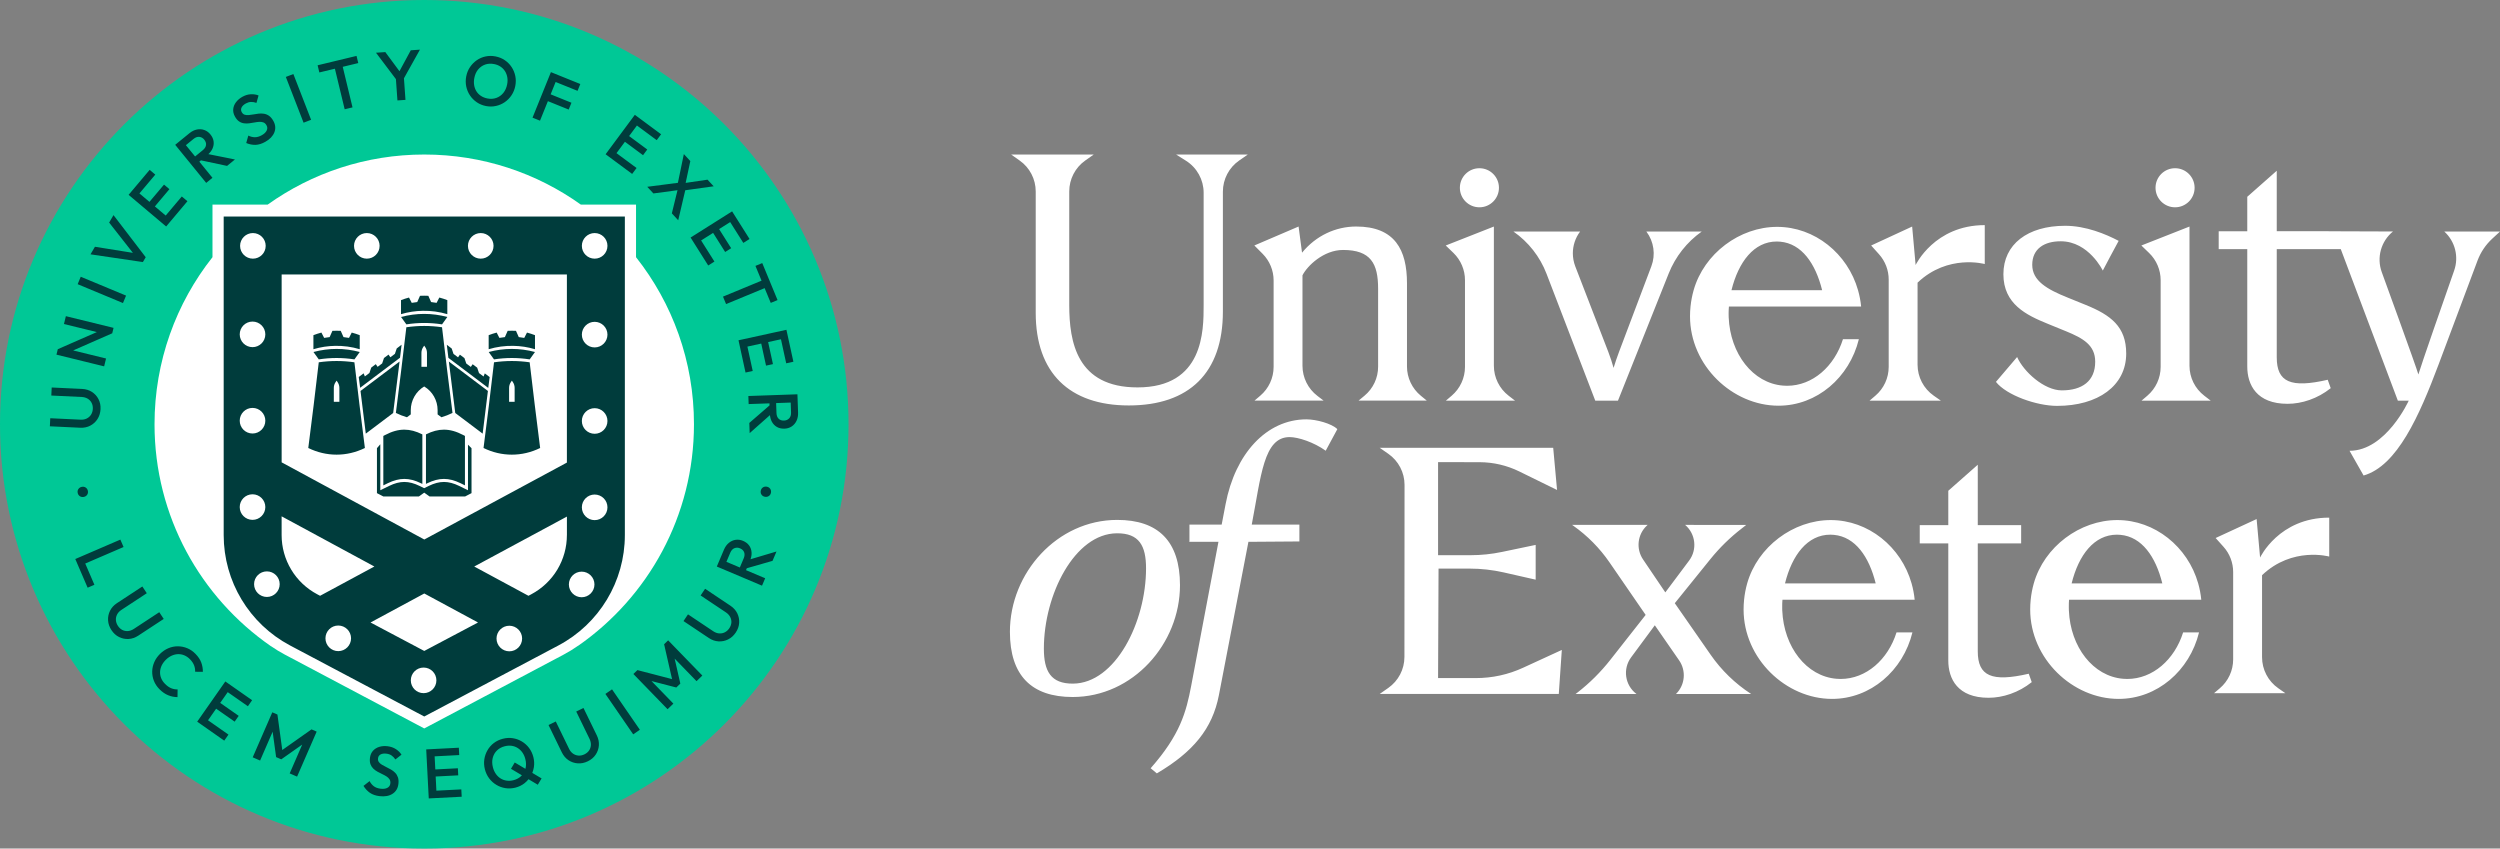
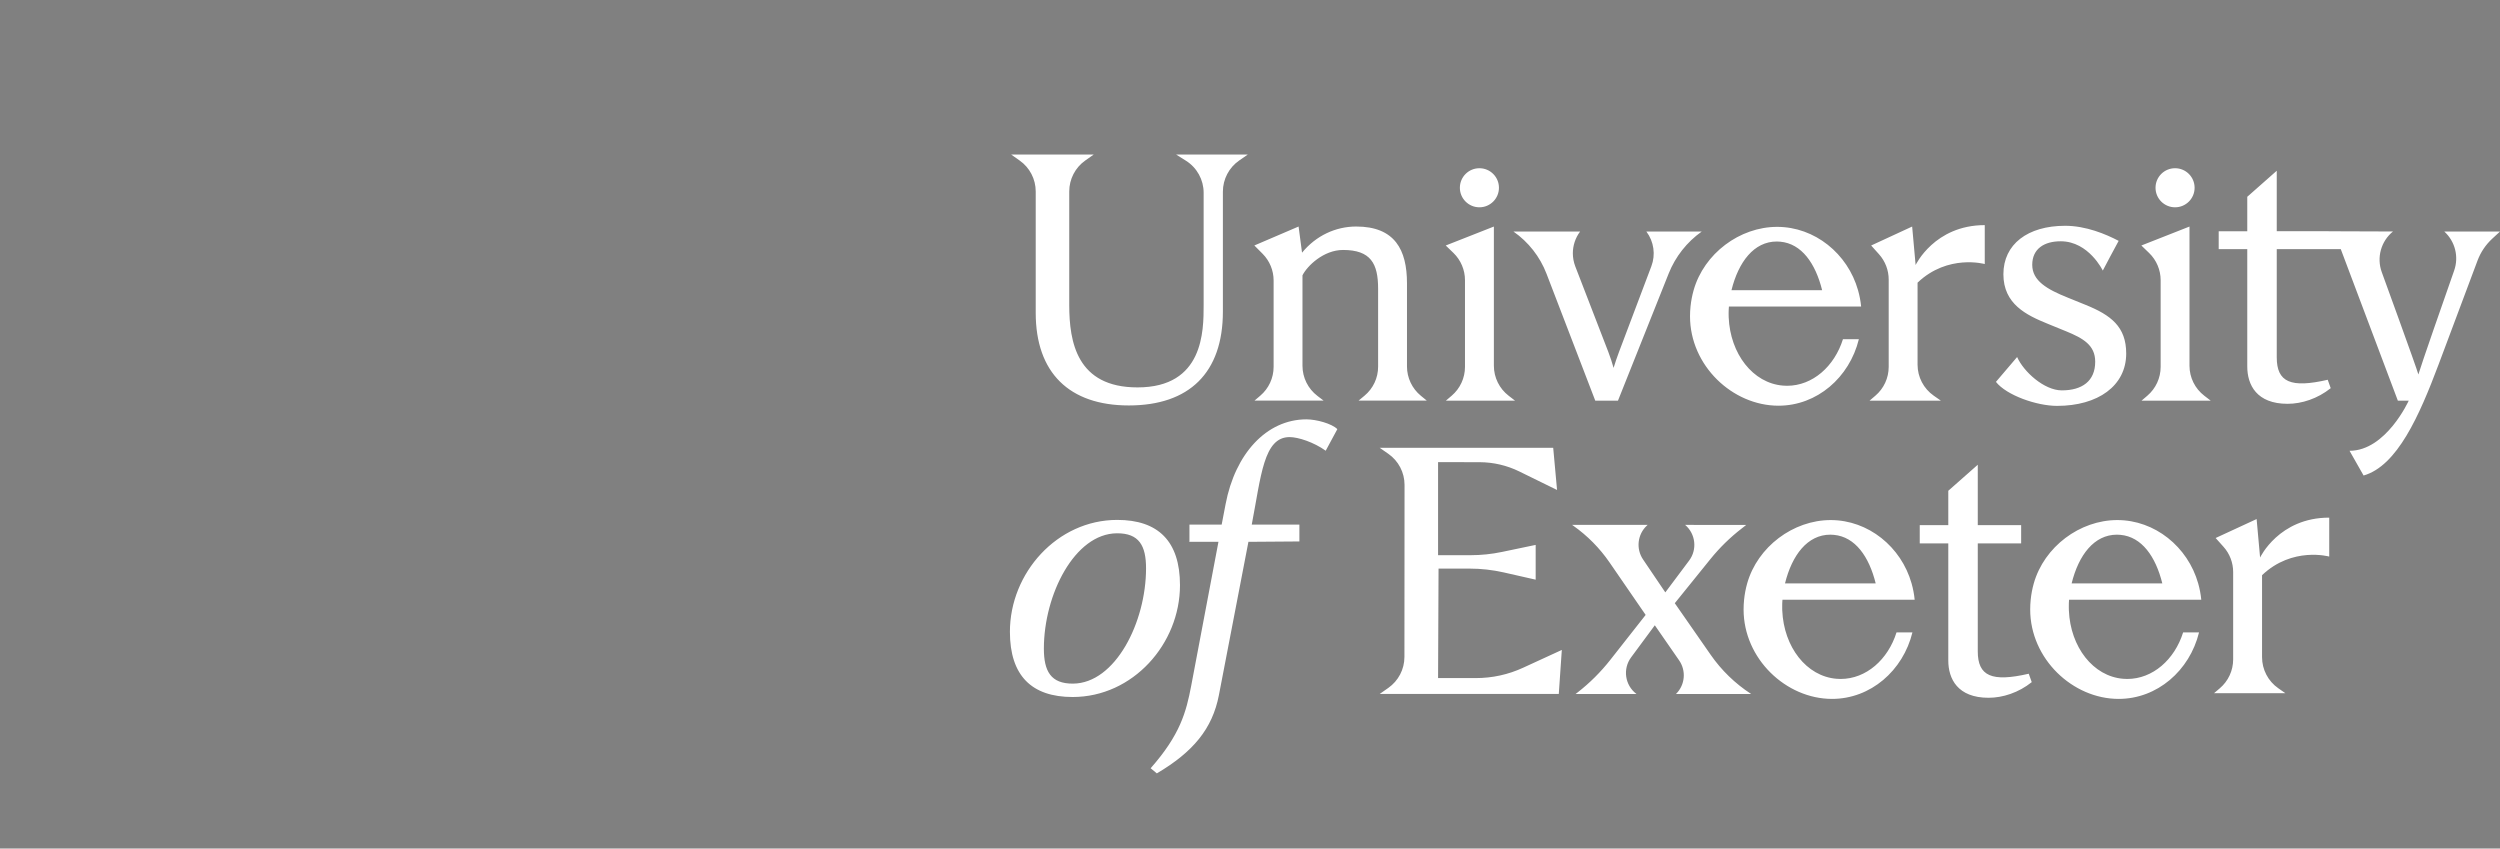
<svg xmlns="http://www.w3.org/2000/svg" version="1.1" id="Layer_1" x="0px" y="0px" viewBox="0 0 1109.38 376.54" style="enable-background:new 0 0 1109.38 376.54;" xml:space="preserve">
  <rect x="0" y="0" width="1109.38" height="376.54" fill="#808080" stroke="none" />
  <style type="text/css">
	.st0{fill:#00C896;}
	.st1{fill:#FFFFFF;}
	.st2{fill:#003C3C;}
	.st3{fill:#FFFFFF;}
</style>
  <g>
    <g>
-       <path class="st0" d="M376.54,188.27c0,103.98-84.29,188.27-188.27,188.27C84.29,376.54,0,292.24,0,188.27S84.29,0,188.27,0    C292.24,0,376.54,84.29,376.54,188.27" />
-       <path class="st1" d="M282.24,114.13V90.8h-24.48c-19.59-14-43.58-22.23-69.5-22.23c-25.92,0-49.91,8.24-69.5,22.23H94.29v23.33    c-16.11,20.39-25.72,46.14-25.72,74.14c0,40.84,20.46,76.9,51.68,98.5c0.01-0.01,0.01-0.01,0.02-0.02c1.96,1.35,4,2.61,6.14,3.74    l61.85,32.76l61.85-32.76c2.26-1.2,4.42-2.53,6.48-3.98c0.01,0.01,0.01,0.01,0.02,0.02c31.03-21.63,51.34-57.57,51.34-98.26    C307.97,160.27,298.35,134.52,282.24,114.13" />
-       <path class="st2" d="M277.28,237.45V96.09H99.26v141.36c0,20.53,11.34,39.37,29.47,48.98l59.53,31.52l59.53-31.52    C265.93,276.82,277.28,257.98,277.28,237.45 M220.33,283.34c0-3.13,2.55-5.67,5.68-5.67c3.14,0,5.68,2.54,5.68,5.67    c0,3.14-2.54,5.68-5.68,5.68C222.88,289.02,220.33,286.48,220.33,283.34 M182.3,301.91c0-3.14,2.54-5.68,5.67-5.68    c3.14,0,5.68,2.54,5.68,5.68c0,3.14-2.54,5.68-5.68,5.68C184.83,307.59,182.3,305.05,182.3,301.91 M164.42,276.23l23.86-12.87    l23.84,12.87l-23.86,12.63L164.42,276.23z M144.42,283.26c0-3.14,2.54-5.68,5.68-5.68c3.13,0,5.68,2.54,5.68,5.68    c0,3.13-2.55,5.68-5.68,5.68C146.96,288.94,144.42,286.39,144.42,283.26 M124.97,229.12l41.16,22.27l-24.09,12.99l-1.27-0.67    c-4.76-2.52-8.76-6.3-11.54-10.93c-2.79-4.63-4.26-9.93-4.26-15.33V229.12z M106.38,225.02c0-3.14,2.54-5.68,5.68-5.68    c3.13,0,5.68,2.54,5.68,5.68c0,3.13-2.55,5.67-5.68,5.67C108.91,230.68,106.38,228.15,106.38,225.02 M106.38,186.69    c0-3.14,2.54-5.68,5.68-5.68c3.13,0,5.68,2.54,5.68,5.68c0,3.14-2.55,5.68-5.68,5.68C108.91,192.37,106.38,189.83,106.38,186.69     M106.38,148.38c0-3.14,2.54-5.68,5.68-5.68c3.13,0,5.68,2.54,5.68,5.68c0,3.13-2.55,5.67-5.68,5.67    C108.91,154.04,106.38,151.51,106.38,148.38 M117.9,109.1c0,3.14-2.54,5.68-5.68,5.68c-3.13,0-5.68-2.54-5.68-5.68    c0-3.13,2.55-5.68,5.68-5.68C115.37,103.42,117.9,105.97,117.9,109.1 M124.11,259.22c0,3.14-2.54,5.68-5.68,5.68    c-3.14,0-5.68-2.54-5.68-5.68c0-3.13,2.54-5.67,5.68-5.67C121.58,253.55,124.11,256.09,124.11,259.22 M168.45,109.1    c0,3.14-2.54,5.68-5.68,5.68c-3.13,0-5.67-2.54-5.67-5.68c0-3.13,2.54-5.68,5.67-5.68C165.92,103.42,168.45,105.97,168.45,109.1     M219.01,109.1c0,3.14-2.55,5.68-5.68,5.68c-3.14,0-5.68-2.54-5.68-5.68c0-3.13,2.54-5.68,5.68-5.68    C216.46,103.42,219.01,105.97,219.01,109.1 M251.56,205.27l-63.28,34.14l-63.3-34.24v-83.37h126.58V205.27z M251.56,237.45    c0,5.4-1.47,10.69-4.25,15.33c-2.78,4.62-6.78,8.4-11.55,10.93l-1.26,0.67l-24.06-12.99l41.13-22.16V237.45z M258.11,253.67    c3.14,0,5.68,2.54,5.68,5.68c0,3.13-2.54,5.68-5.68,5.68c-3.13,0-5.67-2.55-5.67-5.68C252.45,256.21,254.99,253.67,258.11,253.67     M269.56,109.1c0,3.14-2.54,5.68-5.68,5.68c-3.14,0-5.68-2.54-5.68-5.68c0-3.13,2.54-5.68,5.68-5.68    C267.02,103.42,269.56,105.97,269.56,109.1 M269.56,148.49c0,3.13-2.54,5.68-5.68,5.68c-3.14,0-5.68-2.55-5.68-5.68    c0-3.14,2.54-5.68,5.68-5.68C267.02,142.82,269.56,145.35,269.56,148.49 M269.56,186.81c0,3.14-2.54,5.68-5.68,5.68    c-3.14,0-5.68-2.54-5.68-5.68c0-3.13,2.54-5.68,5.68-5.68C267.02,181.13,269.56,183.68,269.56,186.81 M269.56,225.13    c0,3.13-2.54,5.68-5.68,5.68c-3.14,0-5.68-2.55-5.68-5.68c0-3.14,2.54-5.68,5.68-5.68C267.02,219.46,269.56,221.99,269.56,225.13     M188.25,218.61l2.37,1.7h15.77l2.85-1.48V198.9l-1.57-1.57v20.22l-3.88-1.9c-2.44-1.2-4.66-1.78-6.78-1.78    c-2.13,0-4.35,0.58-6.79,1.78l-2,0.98l-2-0.98c-2.44-1.2-4.66-1.78-6.79-1.78c-2.13,0-4.35,0.58-6.79,1.78l-3.88,1.9v-20.42    l-1.49,1.75v19.95l2.85,1.48h15.77L188.25,218.61z M202.03,183.27l12.15,9.16c0.82-6.48,1.6-12.87,2.33-18.94l-17.33-13.06    c0.88,7.28,1.83,14.97,2.82,22.67L202.03,183.27z M219.22,160.77c-1.48,12.69-3.01,25.36-4.65,38.03c8.03,3.94,17.09,3.94,25.12,0    c-1.63-12.66-3.16-25.34-4.65-38.03C229.78,160.01,224.49,160.01,219.22,160.77 M225.91,172.13c0-0.91,0.27-1.81,0.78-2.56    c0.18-0.27,0.27-0.39,0.45-0.66c0.17,0.27,0.27,0.39,0.45,0.66c0.51,0.75,0.78,1.65,0.78,2.56v6.18c-0.82,0.01-1.64,0.01-2.46,0    V172.13z M235.05,159.48c0.77-1.11,1.54-2.21,2.35-3.28c-6.77-1.82-13.77-1.82-20.54,0c0.81,1.08,1.59,2.17,2.36,3.28    C224.49,158.66,229.78,158.66,235.05,159.48 M227.75,153.47c3.23,0.05,6.51,0.54,9.65,1.49v-6.23c-1.17-0.45-2.34-0.83-3.55-1.15    c-0.41,0.78-0.81,1.57-1.21,2.36c-0.81-0.15-1.62-0.26-2.44-0.35c-0.41-0.93-0.82-1.85-1.23-2.78c-1.24-0.06-2.45-0.06-3.69,0    c-0.41,0.93-0.82,1.85-1.23,2.78c-0.82,0.08-1.63,0.2-2.44,0.35c-0.4-0.79-0.8-1.58-1.21-2.36c-1.21,0.32-2.38,0.7-3.55,1.15v6.23    C220.4,153.89,224.11,153.41,227.75,153.47 M217.29,167.32l-2.16-1.63l-0.55,1.38l-2.02-1.52l-0.81-2.4l-2.02-1.52l-0.81,1.19    l-2.02-1.52l-0.81-2.4l-2.02-1.52l-0.81,1.19l-2.02-1.52l-0.81-2.4l-2.16-1.65c0,0,0.51,4.23,0.7,5.8l17.69,13.34    C216.79,171.19,217.29,167.32,217.29,167.32 M196.15,143.94c0.77-1.11,1.54-2.21,2.36-3.28c-6.77-1.82-13.77-1.82-20.54,0    c0.81,1.07,1.59,2.17,2.36,3.28C185.59,143.11,190.88,143.11,196.15,143.94 M187.62,137.92c3.64-0.06,7.35,0.42,10.88,1.49v-6.23    c-1.17-0.45-2.34-0.83-3.55-1.15c-0.41,0.78-0.81,1.57-1.21,2.36c-0.81-0.15-1.62-0.26-2.44-0.35c-0.41-0.93-0.82-1.85-1.23-2.78    c-1.24-0.06-2.45-0.06-3.69,0c-0.41,0.93-0.82,1.85-1.23,2.78c-0.82,0.08-1.63,0.2-2.44,0.35c-0.4-0.79-0.8-1.58-1.21-2.36    c-1.21,0.32-2.38,0.7-3.55,1.15v6.23C181.11,138.46,184.39,137.97,187.62,137.92 M178.21,152.97l-2.16,1.65l-0.81,2.4l-2.02,1.52    l-0.81-1.19l-2.02,1.52l-0.81,2.4l-2.02,1.52l-0.81-1.19l-2.02,1.52l-0.81,2.4l-2.02,1.52l-0.55-1.38l-2.16,1.63    c0,0,0.51,3.87,0.62,4.79l17.69-13.34C177.7,157.2,178.21,152.97,178.21,152.97 M157.28,159.48c0.77-1.11,1.54-2.2,2.36-3.28    c-6.77-1.82-13.77-1.82-20.54,0c0.81,1.07,1.59,2.17,2.36,3.28C146.72,158.66,152.01,158.66,157.28,159.48 M148.75,153.47    c3.64-0.06,7.35,0.42,10.88,1.49v-6.23c-1.17-0.45-2.34-0.83-3.55-1.15c-0.41,0.78-0.81,1.57-1.21,2.36    c-0.81-0.15-1.62-0.26-2.44-0.35c-0.41-0.93-0.82-1.85-1.23-2.78c-1.24-0.06-2.45-0.06-3.69,0c-0.41,0.93-0.82,1.85-1.23,2.78    c-0.82,0.08-1.63,0.2-2.44,0.35c-0.4-0.79-0.8-1.58-1.21-2.36c-1.21,0.32-2.38,0.7-3.55,1.15v6.23    C142.24,154.01,145.52,153.52,148.75,153.47 M141.45,160.77c-1.48,12.69-3,25.36-4.65,38.03c8.04,3.94,17.09,3.94,25.12,0    c-1.64-12.66-3.15-25.34-4.65-38.03C152.01,160.01,146.72,160.01,141.45,160.77 M148.13,172.13c0-0.91,0.27-1.81,0.79-2.56    c0.17-0.27,0.27-0.39,0.44-0.66c0.19,0.27,0.28,0.39,0.45,0.66c0.51,0.75,0.79,1.65,0.79,2.56v6.18c-0.82,0.01-1.64,0.01-2.47,0    V172.13z M162.32,192.43l12.15-9.16l0.02-0.17c1-7.7,1.95-15.39,2.82-22.67l-17.33,13.06    C160.72,179.57,161.5,185.96,162.32,192.43 M186.8,214.44l0.62,0.3v-21.98c-2.87-1.43-5.43-2.1-8-2.1c-2.75,0-5.48,0.77-8.6,2.41    l-0.72,0.38v21.94l1.94-0.95c2.63-1.29,5.05-1.92,7.38-1.92C181.76,212.52,184.18,213.15,186.8,214.44 M196.99,190.66    c-2.56,0-5.11,0.67-7.97,2.09v21.98l0.59-0.29c2.63-1.29,5.05-1.92,7.39-1.92c2.34,0,4.75,0.63,7.38,1.91l1.94,0.95v-21.94    l-0.72-0.38C202.48,191.43,199.74,190.66,196.99,190.66 M188.24,171.49c1.84,1.11,3.33,2.65,4.36,4.47    c1.02,1.81,1.59,3.87,1.59,6.02v1.91c0.71,0.53,0.99,0.74,1.7,1.27c1.68-0.5,3.31-1.14,4.91-1.92    c-1.65-12.66-3.16-25.35-4.65-38.02c-5.27-0.77-10.56-0.77-15.83,0c-1.5,12.67-3.01,25.36-4.65,38.02    c1.6,0.79,3.22,1.43,4.91,1.92c0.71-0.53,1-0.74,1.7-1.27v-1.91C182.3,177.69,184.56,173.7,188.24,171.49 M189.47,162.76    c-0.82,0.01-1.65,0.01-2.46,0v-6.17c0-0.92,0.27-1.82,0.78-2.56c0.17-0.27,0.27-0.4,0.45-0.66c0.17,0.27,0.27,0.4,0.45,0.66    c0.51,0.74,0.78,1.64,0.78,2.56V162.76z" />
-       <path class="st2" d="M342.11,218.66c-0.13,0.65-0.45,1.14-0.97,1.47c-0.52,0.33-1.1,0.43-1.73,0.31    c-0.65-0.13-1.15-0.44-1.49-0.95c-0.35-0.5-0.45-1.08-0.32-1.73c0.13-0.65,0.45-1.14,0.96-1.48c0.51-0.33,1.09-0.43,1.74-0.31    c0.63,0.13,1.12,0.44,1.48,0.94C342.12,217.43,342.24,218.01,342.11,218.66 M322.35,249.31l1.72-4.07    c0.43-1.01,1.05-1.67,1.85-1.99c0.81-0.31,1.63-0.29,2.47,0.07c0.94,0.4,1.55,0.99,1.83,1.77c0.29,0.79,0.22,1.69-0.21,2.7    l-1.71,4.04L322.35,249.31z M342.81,248.88l1.76-4.15l-11.52,3.43c0.36-1.04,0.53-2.04,0.46-3.01c-0.07-1.16-0.43-2.18-1.07-3.07    c-0.64-0.89-1.54-1.58-2.7-2.07c-1.11-0.47-2.21-0.63-3.3-0.47c-1.09,0.16-2.09,0.61-3,1.35c-0.91,0.74-1.63,1.74-2.17,3    l-3.18,7.51l20.06,8.49l1.4-3.29l-8.51-3.6l0.36-0.85L342.81,248.88z M326.49,280.69c-0.91,1.36-2.04,2.38-3.39,3.05    c-1.35,0.67-2.77,0.96-4.27,0.87c-1.5-0.09-2.93-0.59-4.29-1.5l-11.23-7.51l1.99-2.98l11.2,7.49c0.88,0.59,1.77,0.91,2.66,0.97    c0.89,0.06,1.73-0.11,2.51-0.51c0.78-0.4,1.44-1,1.97-1.79c0.54-0.81,0.84-1.64,0.91-2.5c0.06-0.86-0.11-1.68-0.52-2.48    c-0.41-0.79-1.04-1.48-1.9-2.06l-11.23-7.5l1.99-2.97l11.25,7.52c1.36,0.91,2.37,2.03,3.03,3.37c0.65,1.34,0.93,2.75,0.84,4.23    C327.92,277.88,327.41,279.31,326.49,280.69 M311.66,299.78l-15.17-15.63l-1.79,1.73l3.53,15.48l-15.37-4l-1.79,1.73l15.17,15.63    l2.57-2.49l-9.71-10.01l11.01,2.86l1.79-1.73l-2.52-11.09l9.71,10.01L311.66,299.78z M280.99,325.87l-12.35-17.94l2.95-2.03    l12.35,17.94L280.99,325.87z M260.85,337.82c-1.47,0.72-2.96,1.03-4.46,0.92c-1.5-0.1-2.88-0.57-4.12-1.4    c-1.25-0.83-2.23-1.99-2.95-3.46l-5.91-12.15l3.22-1.57l5.89,12.12c0.46,0.95,1.06,1.68,1.81,2.18c0.74,0.5,1.55,0.78,2.43,0.83    c0.88,0.05,1.74-0.14,2.6-0.56c0.88-0.43,1.56-0.99,2.04-1.7c0.49-0.71,0.75-1.51,0.81-2.4c0.05-0.89-0.15-1.8-0.6-2.74    l-5.91-12.15l3.22-1.57l5.92,12.17c0.72,1.47,1.02,2.95,0.91,4.44c-0.11,1.48-0.58,2.84-1.41,4.08    C263.51,336.11,262.35,337.09,260.85,337.82 M231.33,344.31c-0.91,0.92-2.08,1.55-3.51,1.92c-1.05,0.26-2.06,0.32-3.04,0.17    c-0.98-0.15-1.87-0.47-2.67-0.98c-0.8-0.5-1.5-1.18-2.09-2.03c-0.59-0.84-1.02-1.82-1.3-2.93c-0.38-1.49-0.4-2.87-0.07-4.15    c0.33-1.28,0.95-2.38,1.87-3.28c0.92-0.91,2.08-1.54,3.49-1.89c1.06-0.27,2.08-0.33,3.05-0.19c0.97,0.14,1.86,0.47,2.67,0.98    c0.81,0.51,1.51,1.18,2.1,2.01c0.58,0.83,1.01,1.79,1.29,2.9c0.38,1.49,0.4,2.88,0.07,4.17c-0.01,0.05-0.03,0.1-0.05,0.15    l-4.72-2.81l-1.67,2.8l4.83,2.88C231.5,344.11,231.43,344.21,231.33,344.31 M240.33,345.43l-4.12-2.46    c0.33-0.82,0.57-1.67,0.71-2.57c0.22-1.46,0.14-2.94-0.24-4.45c-0.38-1.51-1.02-2.85-1.9-4.03c-0.89-1.18-1.95-2.14-3.19-2.88    c-1.24-0.75-2.58-1.23-4.01-1.46c-1.44-0.22-2.91-0.15-4.42,0.24c-1.51,0.38-2.84,1.01-4,1.89c-1.16,0.88-2.1,1.94-2.82,3.19    c-0.72,1.24-1.2,2.59-1.42,4.03c-0.22,1.45-0.14,2.93,0.24,4.43c0.38,1.51,1.02,2.85,1.9,4.03c0.89,1.18,1.95,2.14,3.18,2.88    c1.24,0.75,2.58,1.24,4.03,1.47c1.45,0.23,2.93,0.16,4.44-0.22c1.49-0.38,2.81-1.01,3.96-1.9c0.71-0.55,1.33-1.17,1.87-1.84    l4.1,2.45L240.33,345.43z M204.88,353.55l-0.17-3.26l-11.06,0.57l-0.32-6.28l10.01-0.52l-0.16-3.14l-10.01,0.52l-0.3-5.81    l10.91-0.57l-0.17-3.26l-14.48,0.75l1.13,21.75L204.88,353.55z M168.44,353.29c-1.71-0.2-3.12-0.69-4.25-1.45    c-1.12-0.76-2.08-1.79-2.89-3.1l2.7-2.12c0.49,0.94,1.12,1.7,1.89,2.28c0.77,0.58,1.79,0.95,3.06,1.1c1.2,0.14,2.18,0.01,2.95-0.4    c0.77-0.41,1.21-1.05,1.31-1.91c0.09-0.72-0.03-1.33-0.34-1.83c-0.32-0.5-0.76-0.93-1.33-1.3c-0.57-0.37-1.21-0.72-1.91-1.04    c-0.7-0.32-1.4-0.68-2.1-1.07c-0.7-0.39-1.32-0.84-1.87-1.37c-0.55-0.53-0.97-1.17-1.26-1.94c-0.28-0.77-0.36-1.7-0.23-2.82    c0.15-1.28,0.6-2.33,1.33-3.15c0.73-0.82,1.67-1.4,2.79-1.75c1.13-0.35,2.35-0.44,3.67-0.28c1.42,0.17,2.66,0.6,3.72,1.29    c1.06,0.69,1.88,1.51,2.48,2.46l-2.7,2.12c-0.53-0.77-1.12-1.37-1.74-1.79c-0.63-0.42-1.38-0.68-2.24-0.78    c-1.07-0.13-1.94-0.01-2.6,0.35c-0.66,0.36-1.04,0.93-1.13,1.71c-0.08,0.66,0.04,1.21,0.37,1.66c0.32,0.45,0.77,0.84,1.35,1.19    c0.57,0.35,1.21,0.69,1.91,1.03c0.7,0.33,1.4,0.7,2.09,1.1c0.69,0.4,1.32,0.87,1.87,1.43c0.55,0.56,0.96,1.24,1.24,2.04    c0.28,0.81,0.35,1.79,0.21,2.94c-0.23,1.94-1.1,3.39-2.6,4.36C172.69,353.22,170.77,353.57,168.44,353.29 M138.24,323.66    l-12.98,9.16l-2.15-15.74l-2.28-0.99l-8.69,19.97l3.28,1.43l5.56-12.79l1.55,11.27l2.28,0.99l9.3-6.55l-5.56,12.79l3.28,1.43    l8.69-19.97L138.24,323.66z M110,313.4l1.87-2.68l-11.88-8.32L87.5,320.25l12.01,8.41l1.87-2.68l-9.07-6.35l3.6-5.15l8.21,5.75    l1.8-2.57l-8.21-5.75l3.34-4.77L110,313.4z M70.73,305.81c-1.1-1.13-1.92-2.37-2.45-3.72c-0.53-1.36-0.77-2.75-0.74-4.18    c0.04-1.43,0.35-2.81,0.95-4.15c0.59-1.34,1.45-2.55,2.56-3.64c1.11-1.09,2.34-1.91,3.69-2.48c1.35-0.56,2.73-0.85,4.16-0.84    c1.42,0,2.81,0.28,4.16,0.83c1.35,0.55,2.58,1.39,3.68,2.52c1.23,1.26,2.09,2.55,2.58,3.88c0.48,1.33,0.72,2.69,0.7,4.1    l-3.43-0.04c0.05-0.95-0.1-1.9-0.46-2.83c-0.36-0.94-0.97-1.84-1.83-2.72c-0.76-0.77-1.58-1.34-2.47-1.72    c-0.89-0.38-1.81-0.55-2.77-0.54c-0.95,0.02-1.89,0.24-2.82,0.65c-0.93,0.42-1.8,1.02-2.62,1.82c-0.81,0.8-1.44,1.66-1.88,2.58    c-0.43,0.92-0.67,1.86-0.71,2.81c-0.04,0.95,0.12,1.88,0.48,2.78c0.36,0.9,0.91,1.73,1.67,2.5c0.93,0.95,1.86,1.61,2.8,1.99    c0.93,0.38,1.88,0.55,2.83,0.51l-0.04,3.43c-1.42,0-2.81-0.28-4.17-0.84C73.24,307.95,71.95,307.05,70.73,305.81 M49.45,279.61    c-0.9-1.37-1.4-2.81-1.49-4.31c-0.09-1.5,0.19-2.93,0.86-4.27c0.67-1.35,1.69-2.47,3.06-3.37l11.29-7.41l1.97,2.99l-11.26,7.4    c-0.89,0.58-1.53,1.27-1.93,2.07c-0.41,0.8-0.58,1.64-0.51,2.51c0.07,0.88,0.36,1.71,0.89,2.51c0.54,0.81,1.19,1.42,1.95,1.81    c0.77,0.39,1.59,0.55,2.48,0.49c0.89-0.06,1.77-0.38,2.63-0.95l11.29-7.42l1.97,2.99l-11.31,7.43c-1.37,0.9-2.8,1.39-4.28,1.47    c-1.49,0.08-2.89-0.21-4.22-0.87C51.48,282.02,50.36,280.99,49.45,279.61 M54.83,242.74l-1.42-3.29l-20,8.62l5.48,12.72l3-1.29    l-4.06-9.43L54.83,242.74z M34.47,218.71c-0.13-0.65-0.02-1.23,0.34-1.73c0.36-0.5,0.85-0.82,1.48-0.94    c0.65-0.13,1.23-0.03,1.74,0.31c0.51,0.33,0.83,0.82,0.96,1.48c0.13,0.65,0.02,1.23-0.32,1.73c-0.34,0.5-0.84,0.82-1.49,0.95    c-0.63,0.12-1.21,0.02-1.73-0.31C34.92,219.85,34.6,219.36,34.47,218.71 M350.19,185.65c-0.6,0.62-1.36,0.95-2.27,0.98    c-1.02,0.04-1.82-0.24-2.41-0.83c-0.59-0.59-0.91-1.44-0.95-2.54l-0.15-4.39l6.47-0.23l0.15,4.42    C351.07,184.17,350.79,185.03,350.19,185.65 M353.86,174.97l-21.77,0.76l0.12,3.58l9.24-0.32l0.03,0.92l-8.97,7.77l0.16,4.51    l9-7.97c0.11,1.09,0.39,2.07,0.85,2.93c0.55,1.02,1.31,1.79,2.26,2.33c0.95,0.54,2.06,0.78,3.33,0.74    c1.2-0.04,2.26-0.37,3.19-0.97c0.92-0.6,1.64-1.43,2.15-2.49c0.51-1.06,0.75-2.27,0.7-3.64L353.86,174.97z M331.66,153.8    l6.14-1.34l2.13,9.79l3.07-0.67l-2.14-9.79l5.69-1.24l2.33,10.67l3.19-0.7l-3.09-14.17L327.71,151l3.12,14.32l3.19-0.7    L331.66,153.8z M342.02,134.41l3.02-1.25l-6.79-16.42l-3.02,1.25l2.71,6.56l-17.11,7.08l1.37,3.31l17.11-7.08L342.02,134.41z     M316.44,103.34l5.35,8.48l2.66-1.68l-5.35-8.48l4.92-3.11l5.83,9.24l2.76-1.74l-7.74-12.26l-18.42,11.62l7.82,12.4l2.76-1.74    l-5.91-9.37L316.44,103.34z M313.96,79.73l-9.7,1.43l2.07-9.68l-2.87-3.11l-2.64,12.76l-13.6,1.76l2.73,2.95l10.7-1.44    l-2.52,10.28l2.83,3.06l3.12-13.31l12.61-1.76L313.96,79.73z M285.35,68.87l1.87-2.53l-8.05-5.96l3.47-4.68l8.78,6.5l1.94-2.62    l-11.65-8.63l-12.97,17.5l11.78,8.73l1.95-2.63l-8.9-6.59l3.74-5.05L285.35,68.87z M256.29,40.31l1.22-3.03l-13.04-5.27    l-8.16,20.2l3.32,1.34l3.5-8.66l9.23,3.73l1.22-3.03l-9.23-3.73l2.21-5.48L256.29,40.31z M216.26,43.69    c1.45,0.28,2.78,0.2,3.99-0.24c1.22-0.44,2.25-1.17,3.09-2.2c0.84-1.03,1.41-2.3,1.71-3.81c0.22-1.12,0.24-2.18,0.06-3.17    c-0.18-1-0.52-1.9-1.04-2.71c-0.52-0.81-1.18-1.48-2-2.02c-0.81-0.54-1.76-0.91-2.84-1.12c-1.42-0.28-2.75-0.2-3.96,0.23    c-1.21,0.43-2.24,1.16-3.09,2.17c-0.84,1.02-1.41,2.28-1.7,3.79c-0.22,1.12-0.24,2.19-0.07,3.21c0.17,1.02,0.51,1.92,1.02,2.72    c0.51,0.8,1.18,1.47,2,2.02C214.26,43.1,215.2,43.48,216.26,43.69 M215.67,47.06c-1.53-0.3-2.9-0.86-4.11-1.69    c-1.21-0.83-2.22-1.84-3.02-3.05c-0.8-1.2-1.35-2.52-1.65-3.97s-0.3-2.93,0-4.46c0.3-1.53,0.85-2.9,1.67-4.11    c0.82-1.21,1.82-2.23,3-3.05c1.18-0.81,2.49-1.38,3.91-1.68c1.42-0.3,2.9-0.31,4.43-0.01c1.53,0.3,2.89,0.85,4.1,1.67    c1.2,0.82,2.21,1.82,3.01,3.03c0.8,1.2,1.35,2.53,1.65,3.97c0.3,1.44,0.3,2.93,0,4.45c-0.3,1.53-0.86,2.9-1.68,4.13    c-0.82,1.22-1.82,2.24-3,3.05c-1.18,0.81-2.49,1.37-3.91,1.68C218.64,47.34,217.18,47.35,215.67,47.06 M186.35,22.03l-4.07,0.29    l-5.02,9.28l-6.28-8.49l-4.13,0.29l8.84,11.71l0.67,9.46l3.57-0.25l-0.68-9.59L186.35,22.03z M158.98,27.99l-0.77-3.18    l-17.27,4.16l0.77,3.18l6.9-1.66l4.34,18l3.48-0.84l-4.34-18L158.98,27.99z M134.71,54.45l-7.87-20.31l3.34-1.29l7.87,20.31    L134.71,54.45z M117.7,62.95c-1.5,0.84-2.93,1.28-4.28,1.33c-1.35,0.05-2.74-0.23-4.16-0.81l0.93-3.3    c0.95,0.47,1.91,0.71,2.87,0.73c0.96,0.02,2-0.28,3.13-0.91c1.05-0.59,1.77-1.27,2.15-2.06c0.38-0.79,0.36-1.56-0.07-2.32    c-0.35-0.63-0.81-1.06-1.35-1.27c-0.55-0.21-1.16-0.31-1.85-0.27c-0.68,0.04-1.4,0.13-2.16,0.28c-0.76,0.15-1.53,0.28-2.32,0.37    c-0.79,0.1-1.56,0.1-2.32,0c-0.76-0.1-1.48-0.37-2.16-0.83c-0.68-0.45-1.29-1.16-1.84-2.14c-0.63-1.12-0.89-2.23-0.78-3.33    s0.52-2.12,1.23-3.06c0.71-0.94,1.64-1.74,2.8-2.39c1.25-0.7,2.5-1.08,3.76-1.14c1.26-0.06,2.41,0.11,3.45,0.53l-0.93,3.3    c-0.89-0.31-1.71-0.45-2.46-0.42c-0.76,0.03-1.51,0.26-2.27,0.68c-0.94,0.53-1.57,1.13-1.89,1.81c-0.32,0.68-0.29,1.36,0.1,2.05    c0.32,0.58,0.75,0.95,1.27,1.12c0.52,0.17,1.12,0.23,1.79,0.17c0.67-0.05,1.39-0.15,2.15-0.3c0.76-0.14,1.54-0.26,2.34-0.35    c0.79-0.09,1.58-0.07,2.35,0.06c0.77,0.13,1.51,0.43,2.21,0.92c0.7,0.49,1.33,1.24,1.9,2.25c0.95,1.7,1.11,3.39,0.46,5.06    C121.09,60.4,119.75,61.81,117.7,62.95 M82.48,64.42l3.43-2.79c0.85-0.69,1.71-0.99,2.57-0.89c0.86,0.1,1.58,0.51,2.15,1.22    c0.64,0.79,0.91,1.6,0.79,2.42c-0.11,0.83-0.6,1.59-1.45,2.28l-3.4,2.77L82.48,64.42z M100.76,73.62l3.5-2.85l-11.79-2.37    c0.81-0.75,1.42-1.56,1.82-2.44c0.48-1.06,0.64-2.13,0.5-3.21c-0.15-1.08-0.62-2.12-1.42-3.1c-0.76-0.93-1.66-1.58-2.7-1.96    c-1.04-0.37-2.13-0.44-3.28-0.22c-1.15,0.23-2.26,0.77-3.32,1.64l-6.32,5.15l13.75,16.9l2.78-2.26l-5.83-7.17l0.72-0.58    L100.76,73.62z M83.17,89.29l-2.5-2.11l-7.14,8.47l-4.81-4.05l6.46-7.66l-2.4-2.02l-6.46,7.66l-4.45-3.75l7.04-8.35l-2.5-2.11    l-9.34,11.09l16.66,14.04L83.17,89.29z M50.37,95.46l-1.94,3.3l10.54,13.44l-16.84-2.7l-1.97,3.36l23.24,3.43l1.26-2.15    L50.37,95.46z M54.57,134.48l-20.11-8.37l1.37-3.3l20.11,8.37L54.57,134.48z M50.39,145.49l-21.16-5.19l-0.85,3.48l14.6,3.58    l-17.34,7.6l-0.59,2.42l21.16,5.19l0.85-3.48l-14.6-3.58l17.34-7.61L50.39,145.49z M44.61,181.57c-0.08,1.64-0.52,3.09-1.33,4.36    c-0.81,1.27-1.88,2.25-3.21,2.95c-1.33,0.7-2.81,1-4.45,0.93l-13.49-0.64l0.17-3.58l13.46,0.64c1.06,0.05,1.98-0.13,2.78-0.54    c0.8-0.41,1.43-0.99,1.89-1.73c0.46-0.75,0.71-1.6,0.76-2.55c0.05-0.97-0.13-1.84-0.52-2.61c-0.39-0.77-0.96-1.39-1.72-1.86    c-0.76-0.47-1.65-0.73-2.69-0.78l-13.49-0.64l0.17-3.57l13.52,0.64c1.64,0.08,3.08,0.52,4.33,1.32c1.25,0.81,2.22,1.87,2.9,3.19    C44.39,178.42,44.69,179.91,44.61,181.57" />
-     </g>
+       </g>
    <path class="st3" d="M647.82,83.32c0-4.79,3.88-8.67,8.67-8.67c4.79,0,8.67,3.88,8.67,8.67s-3.88,8.67-8.67,8.67   C651.7,91.99,647.82,88.11,647.82,83.32z M459.6,84.96v53.87c0,26.55,14.88,41.09,41.3,41.09c26.82,0,41.76-14.48,41.76-41.69   V85.03c0-5.5,2.7-10.66,7.22-13.8l3.84-2.66h-31.83l4.36,2.74c4.9,3.07,7.87,8.44,7.87,14.22v49.82c0,11.54,0,36.56-29.35,36.56   c-26.89,0-30.29-20.08-30.29-36.56V84.94c0-5.45,2.65-10.57,7.1-13.71l3.76-2.65h-36.63l3.77,2.66   C456.94,74.37,459.6,79.49,459.6,84.96z M650.09,124.33v38.48c0,4.93-2.17,9.61-5.92,12.8l-2.56,2.18h30.69l-2.82-2.17   c-4.14-3.18-6.57-8.1-6.57-13.32v-61.77l-21.36,8.41l3.44,3.32C648.24,115.42,650.09,119.78,650.09,124.33z M914.94,173.23   c-7.87,0-16.98-8.32-19.84-14.8l-9.4,11.03c4.71,5.97,18.12,10.65,27.12,10.65c18.13,0,30.69-8.87,30.69-23.24   c0-11.89-6.78-17.06-18.13-21.63l-7.79-3.16c-9.2-3.69-15.78-7.46-15.78-14.57c0-7.12,5.34-10.48,12.73-10.44   c12.38,0.07,18.58,13,18.58,13c2.68-5.14,3.91-7.38,7.04-13.19c-5.68-2.98-14.51-6.69-23.75-6.69c-16.63,0-27.4,8.19-27.4,21.49   c0,13.23,10.14,18.13,19.75,22.03l8.06,3.29c7.52,3.09,12.93,6.11,12.93,13.5C929.75,169.17,923.88,173.23,914.94,173.23z    M686.28,121.5l21.62,56.29c0.12,0.02,9.96,0.02,10.08,0l22.51-56.44c1.49-3.74,3.52-7.23,5.98-10.36   c2.47-3.14,5.38-5.91,8.67-8.24h-24.57l0.05,0.06c3.3,4.41,4.12,10.2,2.17,15.35l-14.36,38.03c-0.93,2.4-1.66,4.73-2.4,7.07   c-0.66-2.33-1.4-4.67-2.33-7.07l-14.67-37.98c-0.72-1.88-1.08-3.85-1.08-5.8c0-3.43,1.1-6.83,3.22-9.66H671.6   C678.25,107.38,683.37,113.91,686.28,121.5z M965.19,91.99c4.79,0,8.67-3.88,8.67-8.67s-3.88-8.67-8.67-8.67   c-4.79,0-8.67,3.88-8.67,8.67S960.4,91.99,965.19,91.99z M751.55,128.79c4.6-16.27,20.43-28.12,37.07-28.12   c16.64,0,31.29,11.84,35.89,28.12c0.66,2.33,1.13,4.75,1.37,7.24h-58.67c-0.01,0.11-0.02,0.2-0.02,0.31l-0.02,0.32   c-0.02,0.27-0.04,0.55-0.05,0.81c-0.01,0.29-0.02,0.59-0.03,0.88c-0.01,0.28-0.01,0.55-0.01,0.83c0,0.28,0,0.55,0.01,0.83   c0.01,0.27,0.01,0.54,0.02,0.81c0.68,16.19,10.74,29.21,24.09,30.29c0.6,0.05,1.2,0.08,1.81,0.08c11.34,0,21.02-8.59,24.81-20.68   h7.06c-4.17,17-18.57,29.52-35.68,29.52c-20.38,0-39.25-17.77-39.25-39.68c0-1.46,0.08-2.91,0.22-4.32   C750.43,133.54,750.89,131.12,751.55,128.79z M768.34,128.79h40.24c-2.95-11.92-9.1-20.66-18.55-21.54   c-0.52-0.05-1.05-0.08-1.58-0.08C778.32,107.17,771.46,116.21,768.34,128.79z M832.18,175.61l-2.56,2.18h31.64l-3.15-2.2   c-4.51-3.14-7.19-8.28-7.19-13.78v-36.38c13.47-12.83,29.82-8.26,29.82-8.26V99.9c-22.32,0-30.68,17.71-30.68,17.71l-1.54-17.08   l-18.19,8.41l3.49,3.89c2.76,3.08,4.29,7.08,4.29,11.21v38.77C838.11,167.74,835.94,172.42,832.18,175.61z M759.11,290.56   l-15.92-22.89l15.75-19.5c4.1-5.08,8.78-9.67,13.95-13.66l1.99-1.56l-27.1-0.03c4.67,3.99,5.45,10.92,1.77,15.84   c-3.52,4.71-7.05,9.41-10.56,14.11l-9.88-14.61c-3.22-4.76-2.49-11.16,1.73-15.06l0.3-0.28h-33.52l0.54,0.38   c6.27,4.42,11.7,9.92,16.05,16.24l16.05,23.33l-15.73,20.01c-4.22,5.36-9.07,10.19-14.46,14.38l-0.9,0.7h27.04l-0.08-0.06   c-5.08-3.86-6.11-11.08-2.32-16.2c3.5-4.73,7.01-9.47,10.52-14.23l10.78,15.56c3.19,4.6,2.66,10.81-1.27,14.8l-0.13,0.13h33.38   l-0.14-0.09C769.95,303.31,763.88,297.43,759.11,290.56z M971.59,162.3v-61.77l-21.36,8.41l3.44,3.32   c3.27,3.16,5.12,7.52,5.12,12.07v38.48c0,4.93-2.17,9.61-5.92,12.8l-2.56,2.18h30.69l-2.82-2.17   C974.02,172.44,971.59,167.52,971.59,162.3z M918.05,268.45c-0.01,0.28-0.01,0.55-0.01,0.83c0,0.27,0,0.55,0.01,0.83   c0.01,0.27,0.01,0.54,0.02,0.81c0.68,16.19,10.74,29.21,24.08,30.29c0.6,0.05,1.2,0.08,1.81,0.08c11.34,0,21.02-8.59,24.81-20.67   h7.06c-4.17,16.99-18.57,29.52-35.68,29.52c-20.38,0-39.25-17.77-39.25-39.68c0-1.46,0.08-2.91,0.22-4.32   c0.25-2.49,0.71-4.91,1.37-7.24c4.6-16.27,20.43-28.12,37.07-28.12c16.64,0,31.29,11.84,35.89,28.12c0.66,2.33,1.13,4.75,1.37,7.24   h-58.67c-0.01,0.11-0.02,0.2-0.02,0.31l-0.02,0.32c-0.02,0.27-0.04,0.55-0.05,0.81C918.06,267.86,918.05,268.15,918.05,268.45z    M919.29,258.88h40.24c-2.95-11.92-9.1-20.66-18.55-21.54c-0.52-0.05-1.05-0.08-1.58-0.08C929.27,237.26,922.4,246.3,919.29,258.88   z M1084.64,102.73l0.08,0.07c4.76,4.36,6.46,11.15,4.32,17.25c-4.25,12.04-14.88,42.59-15.88,46.12   c-0.93-3.4-16.23-45.36-16.23-45.36c-2.38-6.47-0.39-13.74,4.96-18.09l-28.53-0.1l-0.03-0.02h-23.02V75.77l-13.08,11.55v15.29   h-12.68v7.93h12.68v52.1c0,8.14,4.14,16.55,17.88,16.55c6.27,0,13.34-2.27,19.15-6.94l-1.33-3.73c-16.41,3.8-22.62,1.07-22.62-9.94   v-48.03h28.41l25.33,67.25h4.82c0,0-10.06,22.24-26.26,22.24l6.23,10.97c14.93-4.27,24.74-26.51,33.32-49.36l17.25-46.04   c1.38-3.68,3.6-6.98,6.48-9.65l3.48-3.21H1084.64z M877.64,289.03v-47.9h19.25v-8.09h-19.25v-26.81l-13.08,11.55v15.26h-12.67v8.09   h12.67v51.97c0,8.14,4.14,16.54,17.88,16.54c6.27,0,13.34-2.27,19.15-6.94l-1.33-3.73C883.84,302.77,877.64,300.03,877.64,289.03z    M523.62,259.67c0,26.09-20.94,49.63-47.62,49.63c-18.2,0-27.85-9.47-27.85-28.95c0-26.09,20.94-49.64,47.62-49.64   C513.97,230.71,523.62,240.19,523.62,259.67z M508.56,252.19c0-10.01-3.06-15.61-12.94-15.54c-18.75,0.13-32.4,27.22-32.4,51.17   c0,10.01,3.06,15.61,12.94,15.54C494.91,303.23,508.56,276.15,508.56,252.19z M1002.92,247.41l-1.54-17.08l-18.19,8.41l3.49,3.89   c2.77,3.08,4.29,7.08,4.29,11.22v38.77c0,4.93-2.17,9.61-5.92,12.8l-2.56,2.18h31.64l-3.15-2.2c-4.51-3.14-7.19-8.29-7.19-13.78   v-36.38c13.47-12.83,29.81-8.26,29.81-8.26v-17.28C1011.27,229.69,1002.92,247.41,1002.92,247.41z M543.86,223.72   c-0.6,3-1.13,6-1.74,9.07h-14.3v7.31l-0.09,0.34h12.96l-12.09,63.87c-2.22,11.68-4.9,21.76-18,36.6l2.75,2.28   c16.05-9.47,24.65-19.75,27.54-34.72l13.1-68.03l22.62-0.17v-7.49h-21.14c4.16-21.56,5.24-38.82,16.79-38.82   c3.79,0,10.73,2.25,16.03,6.05l5.16-9.58c-2.44-2.45-9.3-4.34-13.73-4.34C561.93,186.11,548.09,201.43,543.86,223.72z    M605.48,175.61l-2.62,2.17h30.29l-2.65-2.17c-3.89-3.19-6.15-7.96-6.15-12.99v-36.95c0-14.75-5.34-25.15-22.55-25.15   c-9.01,0-17.81,4-24.02,11.61c-0.57-4.04-1.53-11.61-1.53-11.61l-19.63,8.41l3.67,3.69c3.13,3.15,4.88,7.4,4.88,11.84v38.34   c0,4.93-2.17,9.61-5.93,12.8l-2.56,2.18h30.69l-2.76-2.1c-4.18-3.18-6.63-8.12-6.63-13.37v-40.13c2.08-4.17,9.36-11.26,18.01-11.26   c12.3,0,15.55,6.07,15.55,17.15v34.62C611.56,167.69,609.33,172.42,605.48,175.61z M790.86,268.45c0,0.28,0,0.55,0,0.83   c0,0.27,0,0.55,0,0.83c0.01,0.27,0.01,0.54,0.02,0.81c0.68,16.19,10.74,29.21,24.09,30.29c0.6,0.05,1.2,0.08,1.81,0.08   c11.34,0,21.02-8.59,24.81-20.67h7.06c-4.17,16.99-18.56,29.52-35.68,29.52c-20.38,0-39.25-17.77-39.25-39.68   c0-1.46,0.08-2.91,0.22-4.32c0.25-2.49,0.71-4.91,1.37-7.24c4.6-16.27,20.43-28.12,37.07-28.12c16.64,0,31.29,11.84,35.89,28.12   c0.66,2.33,1.13,4.75,1.37,7.24h-58.67c-0.01,0.11-0.02,0.2-0.02,0.31l-0.02,0.32c-0.02,0.27-0.04,0.55-0.05,0.81   C790.88,267.86,790.87,268.15,790.86,268.45z M792.1,258.88h40.24c-2.95-11.92-9.1-20.66-18.55-21.54   c-0.52-0.05-1.05-0.08-1.58-0.08C802.08,237.26,795.22,246.3,792.1,258.88z M654.88,300.9c-4.17,0-9.67-0.01-16.73-0.01l0.21-48.57   h13.82c5.06,0,10.11,0.57,15.05,1.68l14.23,3.23v-15.43l-14.98,3.13c-4.58,0.96-9.25,1.44-13.94,1.44h-14.39v-41.3   c7.94,0,14.04,0.02,18.48,0.03c6.09,0.02,12.09,1.43,17.56,4.11l16.76,8.22l-1.71-18.71h-76.99l3.82,2.66   c4.51,3.14,7.2,8.29,7.2,13.79l-0.05,76.36c0,5.47-2.68,10.6-7.16,13.74l-3.8,2.66h79.46l1.34-19.52l-17.07,7.85   C669.35,299.34,662.16,300.91,654.88,300.9z" />
  </g>
</svg>